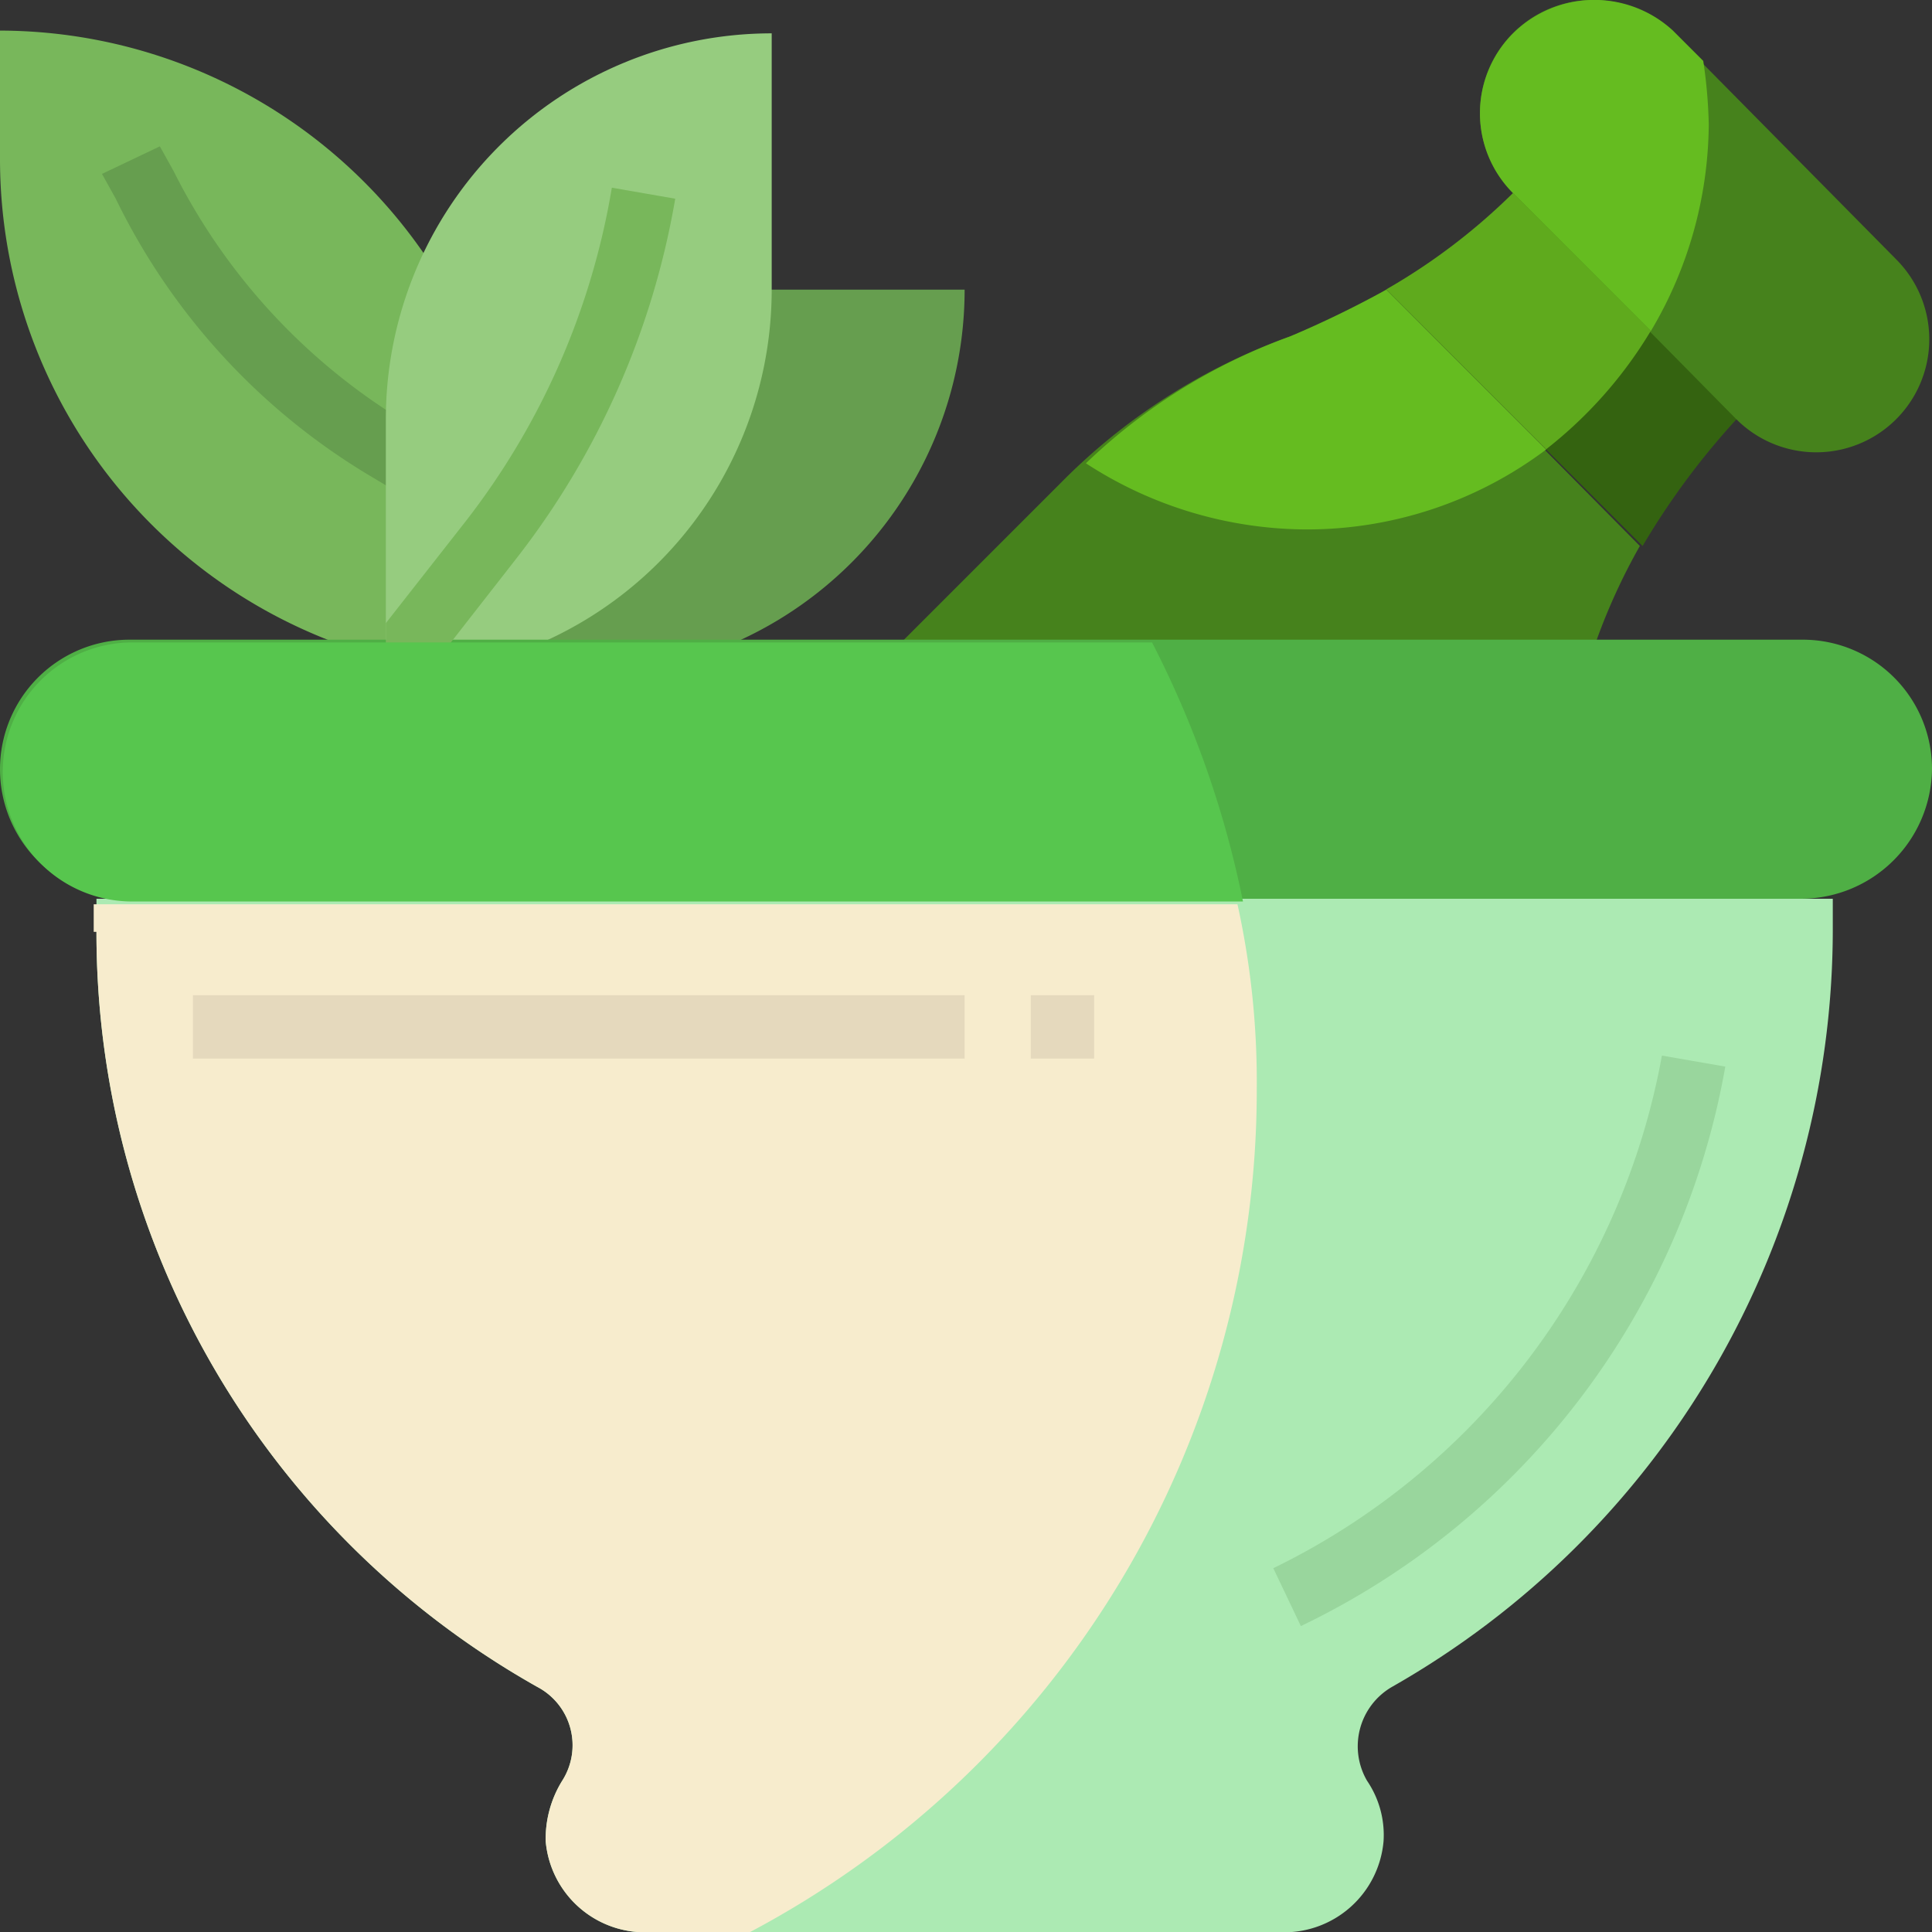
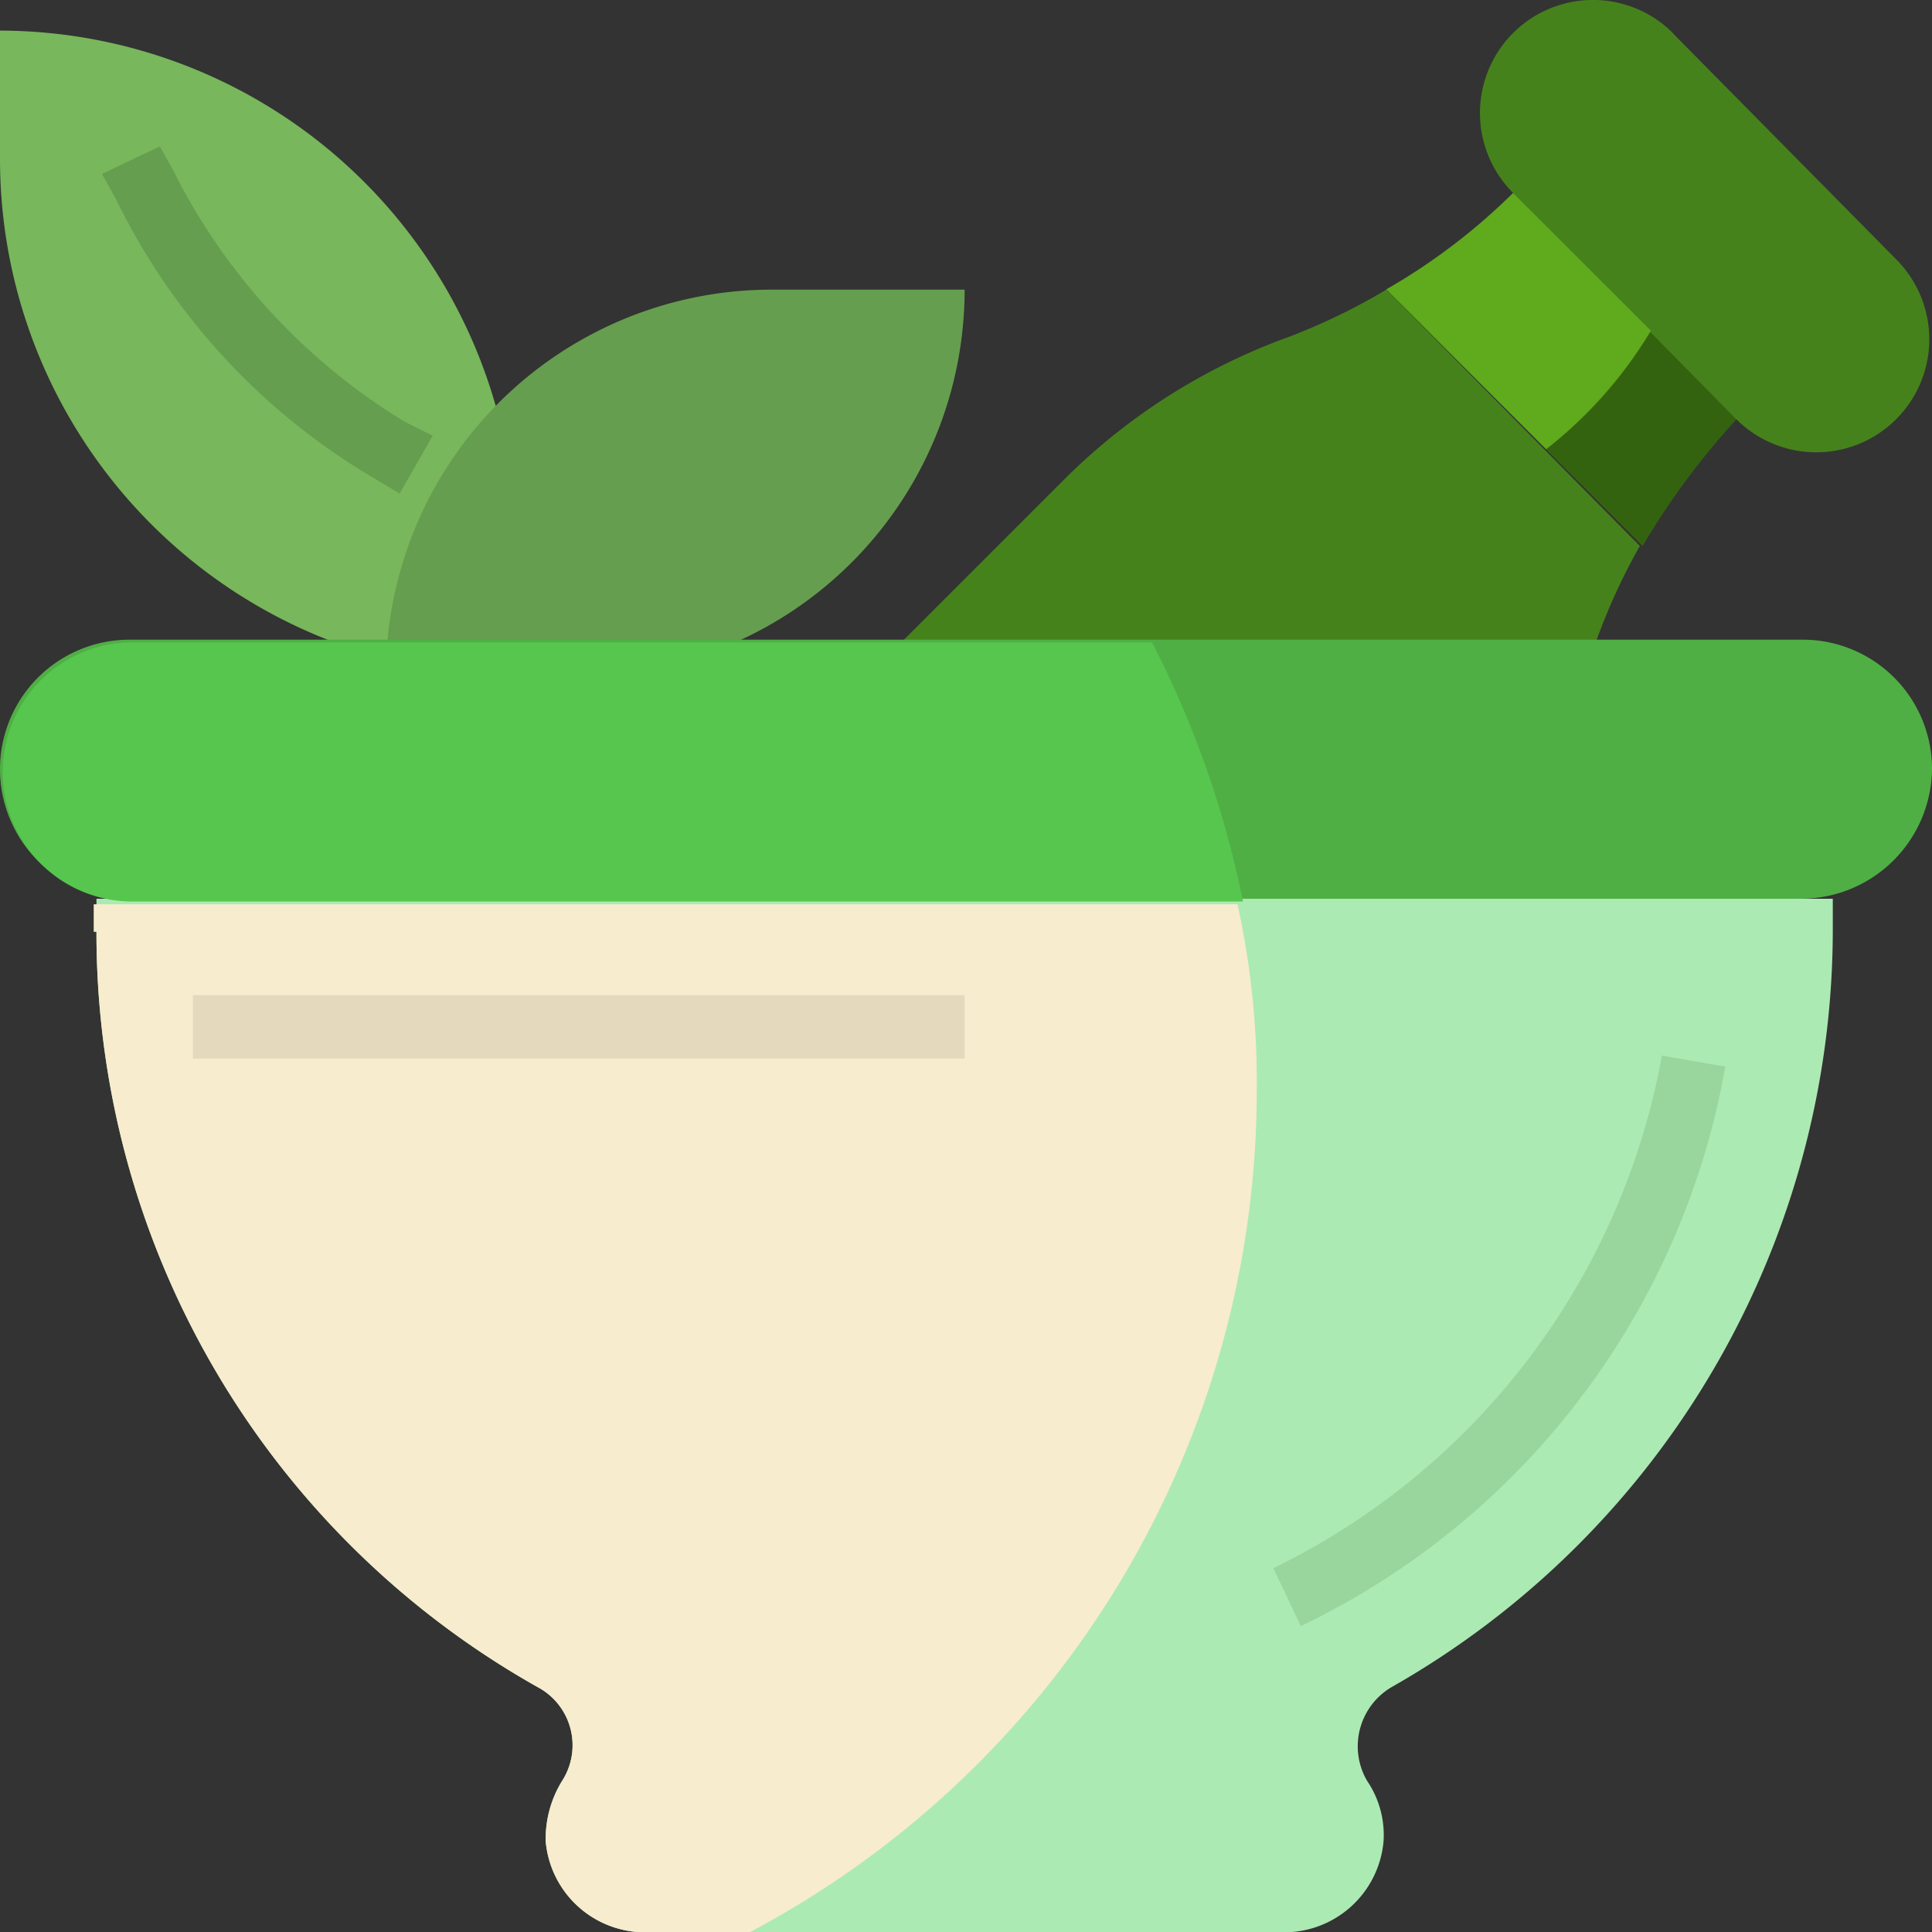
<svg xmlns="http://www.w3.org/2000/svg" viewBox="0 0 70.1 70.11">
  <rect x="0" y="0" width="70.1" height="70.11" fill="#333333" stroke="none" />
  <defs>
    <style>.cls-1{fill:#78b75b;}.cls-2{fill:#669e4f;}.cls-3{fill:#aceab3;}.cls-4{fill:#f7eccd;}.cls-5{fill:#346310;}.cls-6{fill:#46821c;}.cls-7{fill:#96cc7f;}.cls-8{fill:#4faf45;}.cls-9{fill:#99d69d;}.cls-10{fill:#e5d9bd;}.cls-11{fill:#65bc20;}.cls-12{fill:#5faa1d;}.cls-13{fill:#57c64e;}</style>
  </defs>
  <g id="Layer_2" data-name="Layer 2">
    <g id="Слой_1" data-name="Слой 1">
      <path class="cls-1" d="M18.7,24.51A18.74,18.74,0,0,1,0,5.81V1.11a18.74,18.74,0,0,1,18.7,18.7Z" />
      <path class="cls-2" d="M14.5,17.91l-1-.6A23.86,23.86,0,0,1,4.2,7.21l-.5-.9,2.1-1,.5.9a22.34,22.34,0,0,0,8.4,9.1l1,.5Z" />
      <path class="cls-3" d="M3.5,32.61v1.2a31.41,31.41,0,0,0,16,27.4,2.39,2.39,0,0,1,.9,3.4,4,4,0,0,0-.6,2.2,3.62,3.62,0,0,0,3.7,3.3h23a3.62,3.62,0,0,0,3.7-3.3,3.5,3.5,0,0,0-.6-2.2,2.49,2.49,0,0,1,.9-3.4,31.62,31.62,0,0,0,16-27.4v-1.2Z" />
      <path class="cls-4" d="M3.5,33.81a31.41,31.41,0,0,0,16,27.4,2.39,2.39,0,0,1,.9,3.4,4,4,0,0,0-.6,2.2,3.62,3.62,0,0,0,3.7,3.3h3.7a34.57,34.57,0,0,0,18.4-30.6,29.89,29.89,0,0,0-.7-6.7H3.4v1Z" />
      <path class="cls-5" d="M50.3,10.51l9.3,9.3h0a27.34,27.34,0,0,1,3.5-4.7h0L55,7h0a22.08,22.08,0,0,1-4.7,3.5Z" />
      <path class="cls-6" d="M59.5,19.81a22.13,22.13,0,0,0-1.6,3.5v.1l-25.2-.1,5.8-5.8a22.23,22.23,0,0,1,8.3-5.3,22.61,22.61,0,0,0,3.5-1.7l9.2,9.3Z" />
      <path class="cls-2" d="M21,24.51H14a14,14,0,0,1,14-14h7A14,14,0,0,1,21,24.51Z" />
-       <path class="cls-7" d="M14,24.51v-9.3a14,14,0,0,1,14-14v9.3A14,14,0,0,1,14,24.51Z" />
      <path class="cls-6" d="M60.7,1.21l8.1,8.2a4.1,4.1,0,1,1-5.8,5.8L54.9,7a4.1,4.1,0,1,1,5.8-5.8Z" />
-       <path class="cls-8" d="M65.4,32.61H4.7a4.7,4.7,0,0,1,0-9.4H65.4a4.69,4.69,0,0,1,4.7,4.7A4.76,4.76,0,0,1,65.4,32.61Z" />
+       <path class="cls-8" d="M65.4,32.61H4.7a4.7,4.7,0,0,1,0-9.4H65.4a4.69,4.69,0,0,1,4.7,4.7A4.76,4.76,0,0,1,65.4,32.61" />
      <path class="cls-9" d="M47.2,59l-1-2.1a25.8,25.8,0,0,0,14.1-18.6l2.3.4A27.87,27.87,0,0,1,47.2,59Z" />
-       <path class="cls-1" d="M22.2,6.81a26.93,26.93,0,0,1-5.3,12.1L14,22.61v1.9a7.57,7.57,0,0,0,1.5-.1l3.2-4.1a29.24,29.24,0,0,0,5.8-13.1Z" />
      <path class="cls-10" d="M7,36.11H35v2.3H7Z" />
-       <path class="cls-10" d="M37.4,36.11h2.3v2.3H37.4Z" />
-       <path class="cls-11" d="M54.9,1.21a4.1,4.1,0,0,0,0,5.8l5,5A14.84,14.84,0,0,0,62,4.51a17.85,17.85,0,0,0-.2-2.3l-1.1-1.1a4.2,4.2,0,0,0-5.8.1Z" />
      <path class="cls-12" d="M59.9,12l-5-5h0a22.37,22.37,0,0,1-4.6,3.5l5.8,5.8A15.68,15.68,0,0,0,59.9,12Z" />
-       <path class="cls-11" d="M50.3,10.51a37.78,37.78,0,0,1-3.5,1.7,21,21,0,0,0-7.4,4.6,14.75,14.75,0,0,0,8,2.4,14.44,14.44,0,0,0,8.7-2.9Z" />
      <path class="cls-13" d="M41.8,23.31H4.8a4.7,4.7,0,0,0,0,9.4H45.1A36.11,36.11,0,0,0,41.8,23.31Z" />
    </g>
  </g>
</svg>